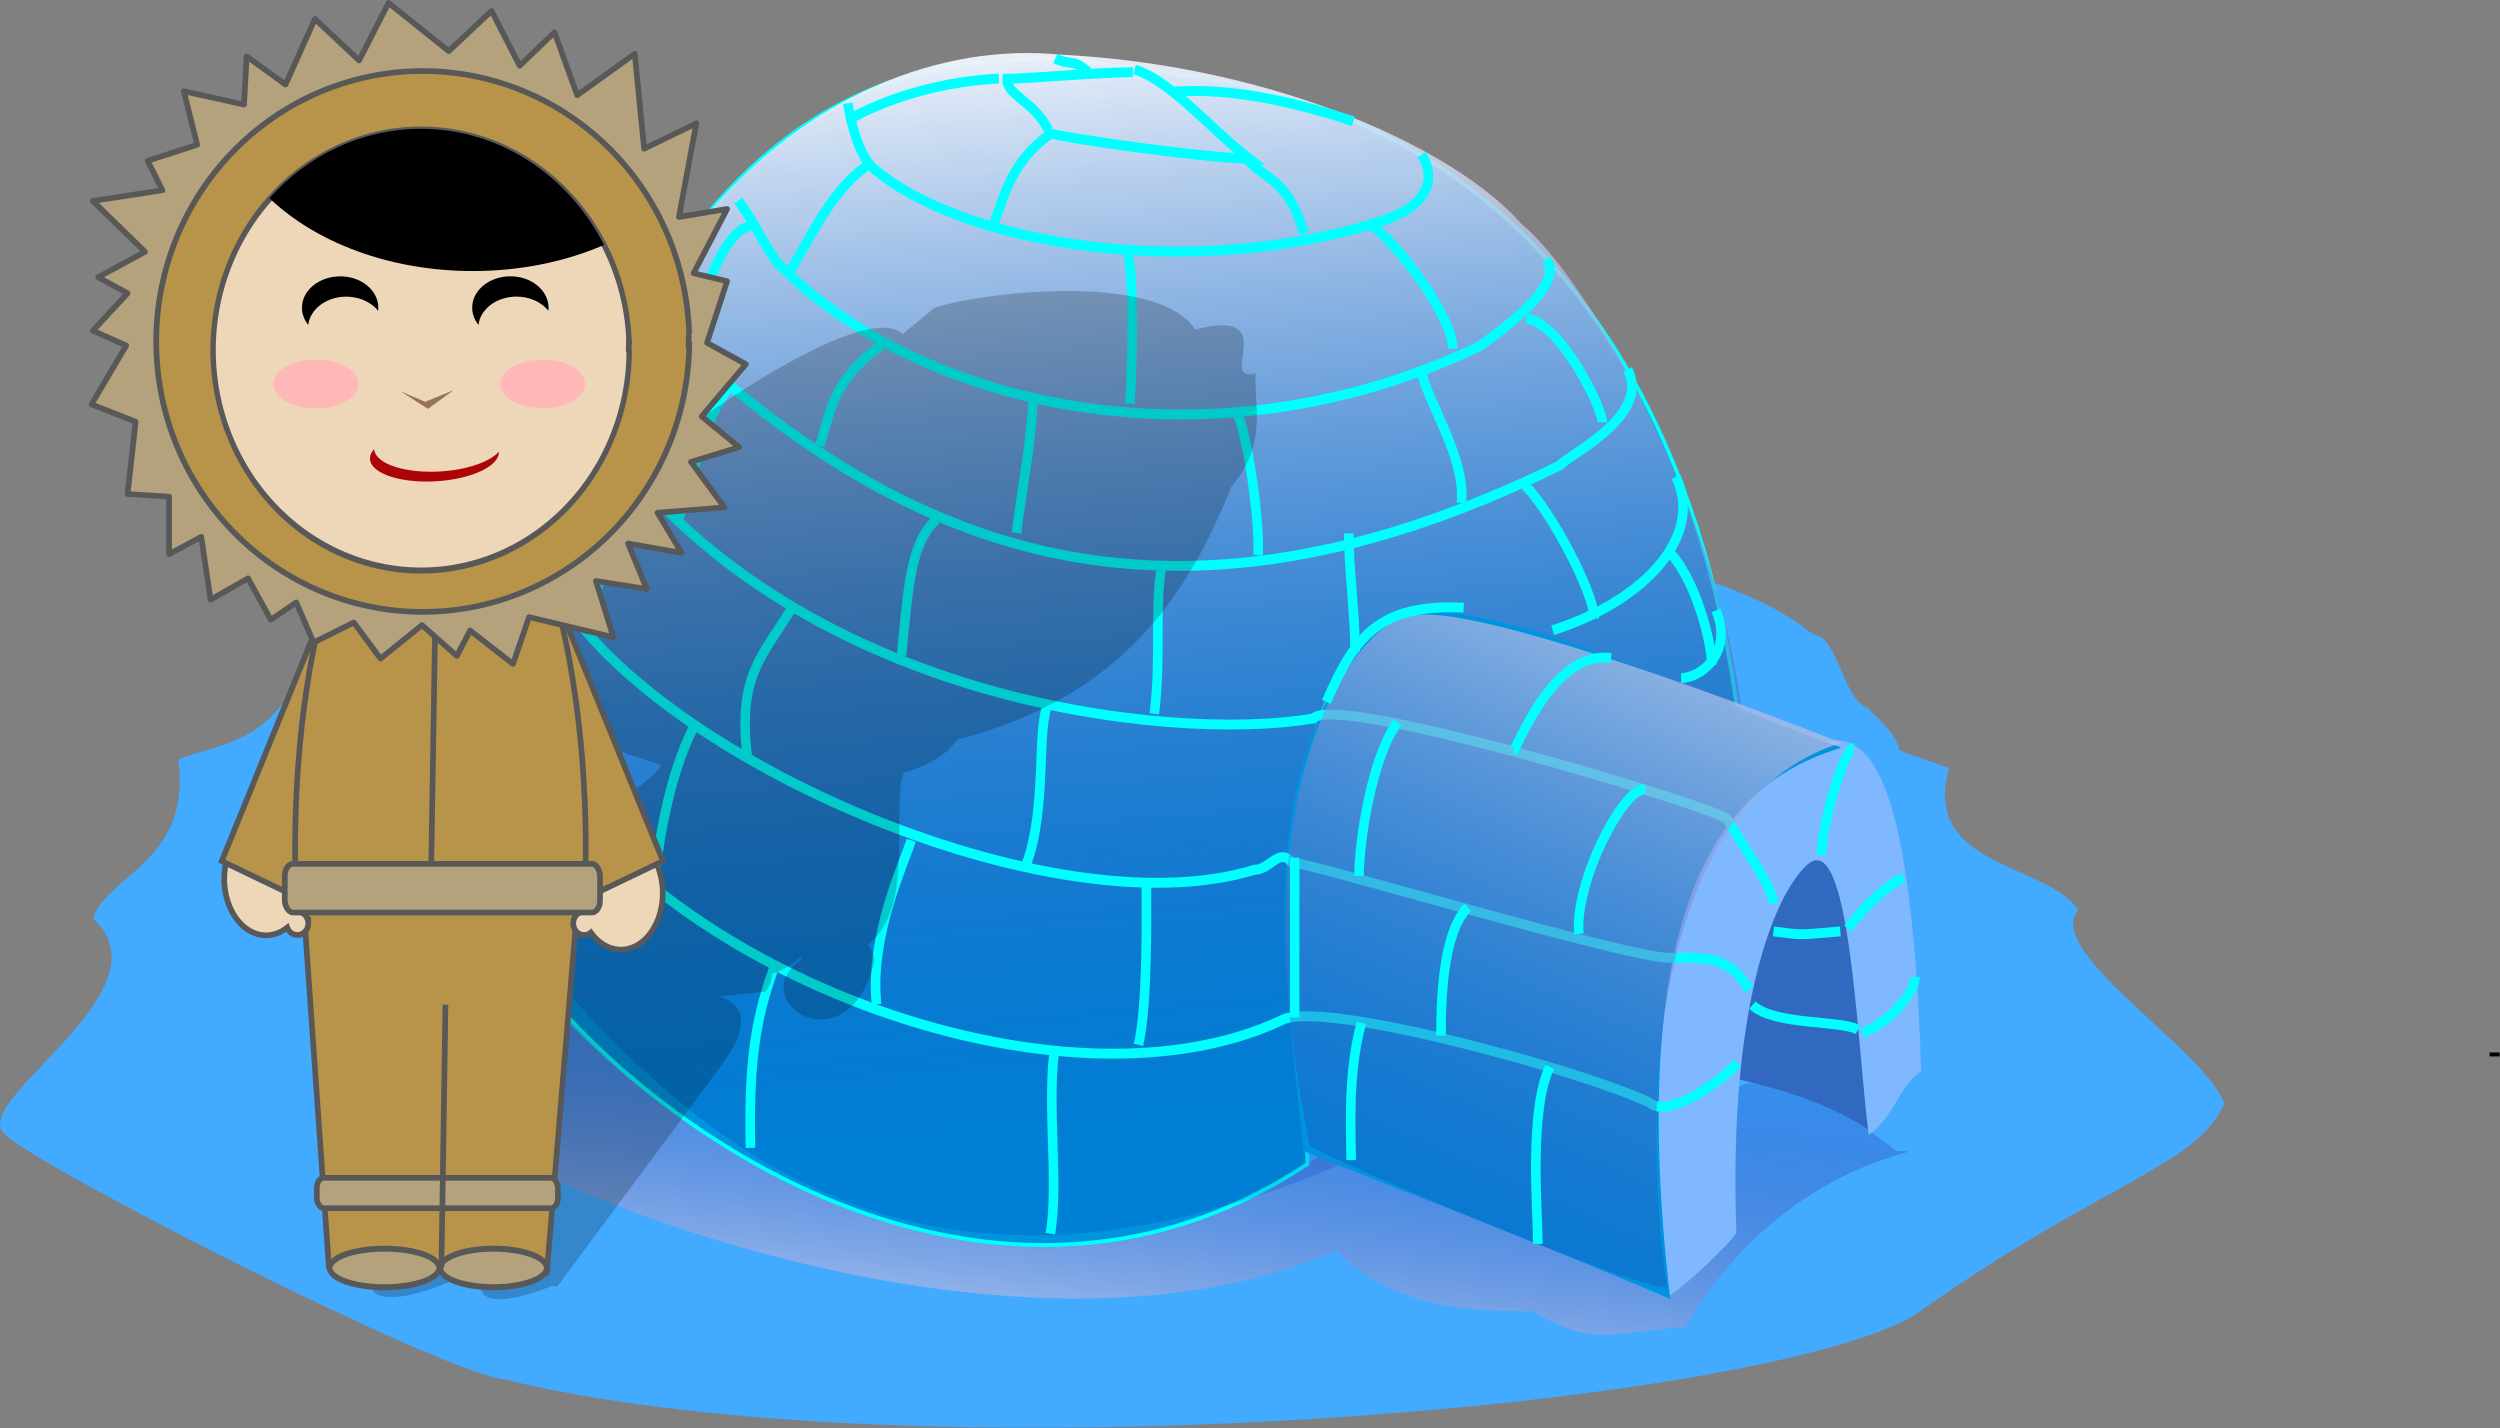
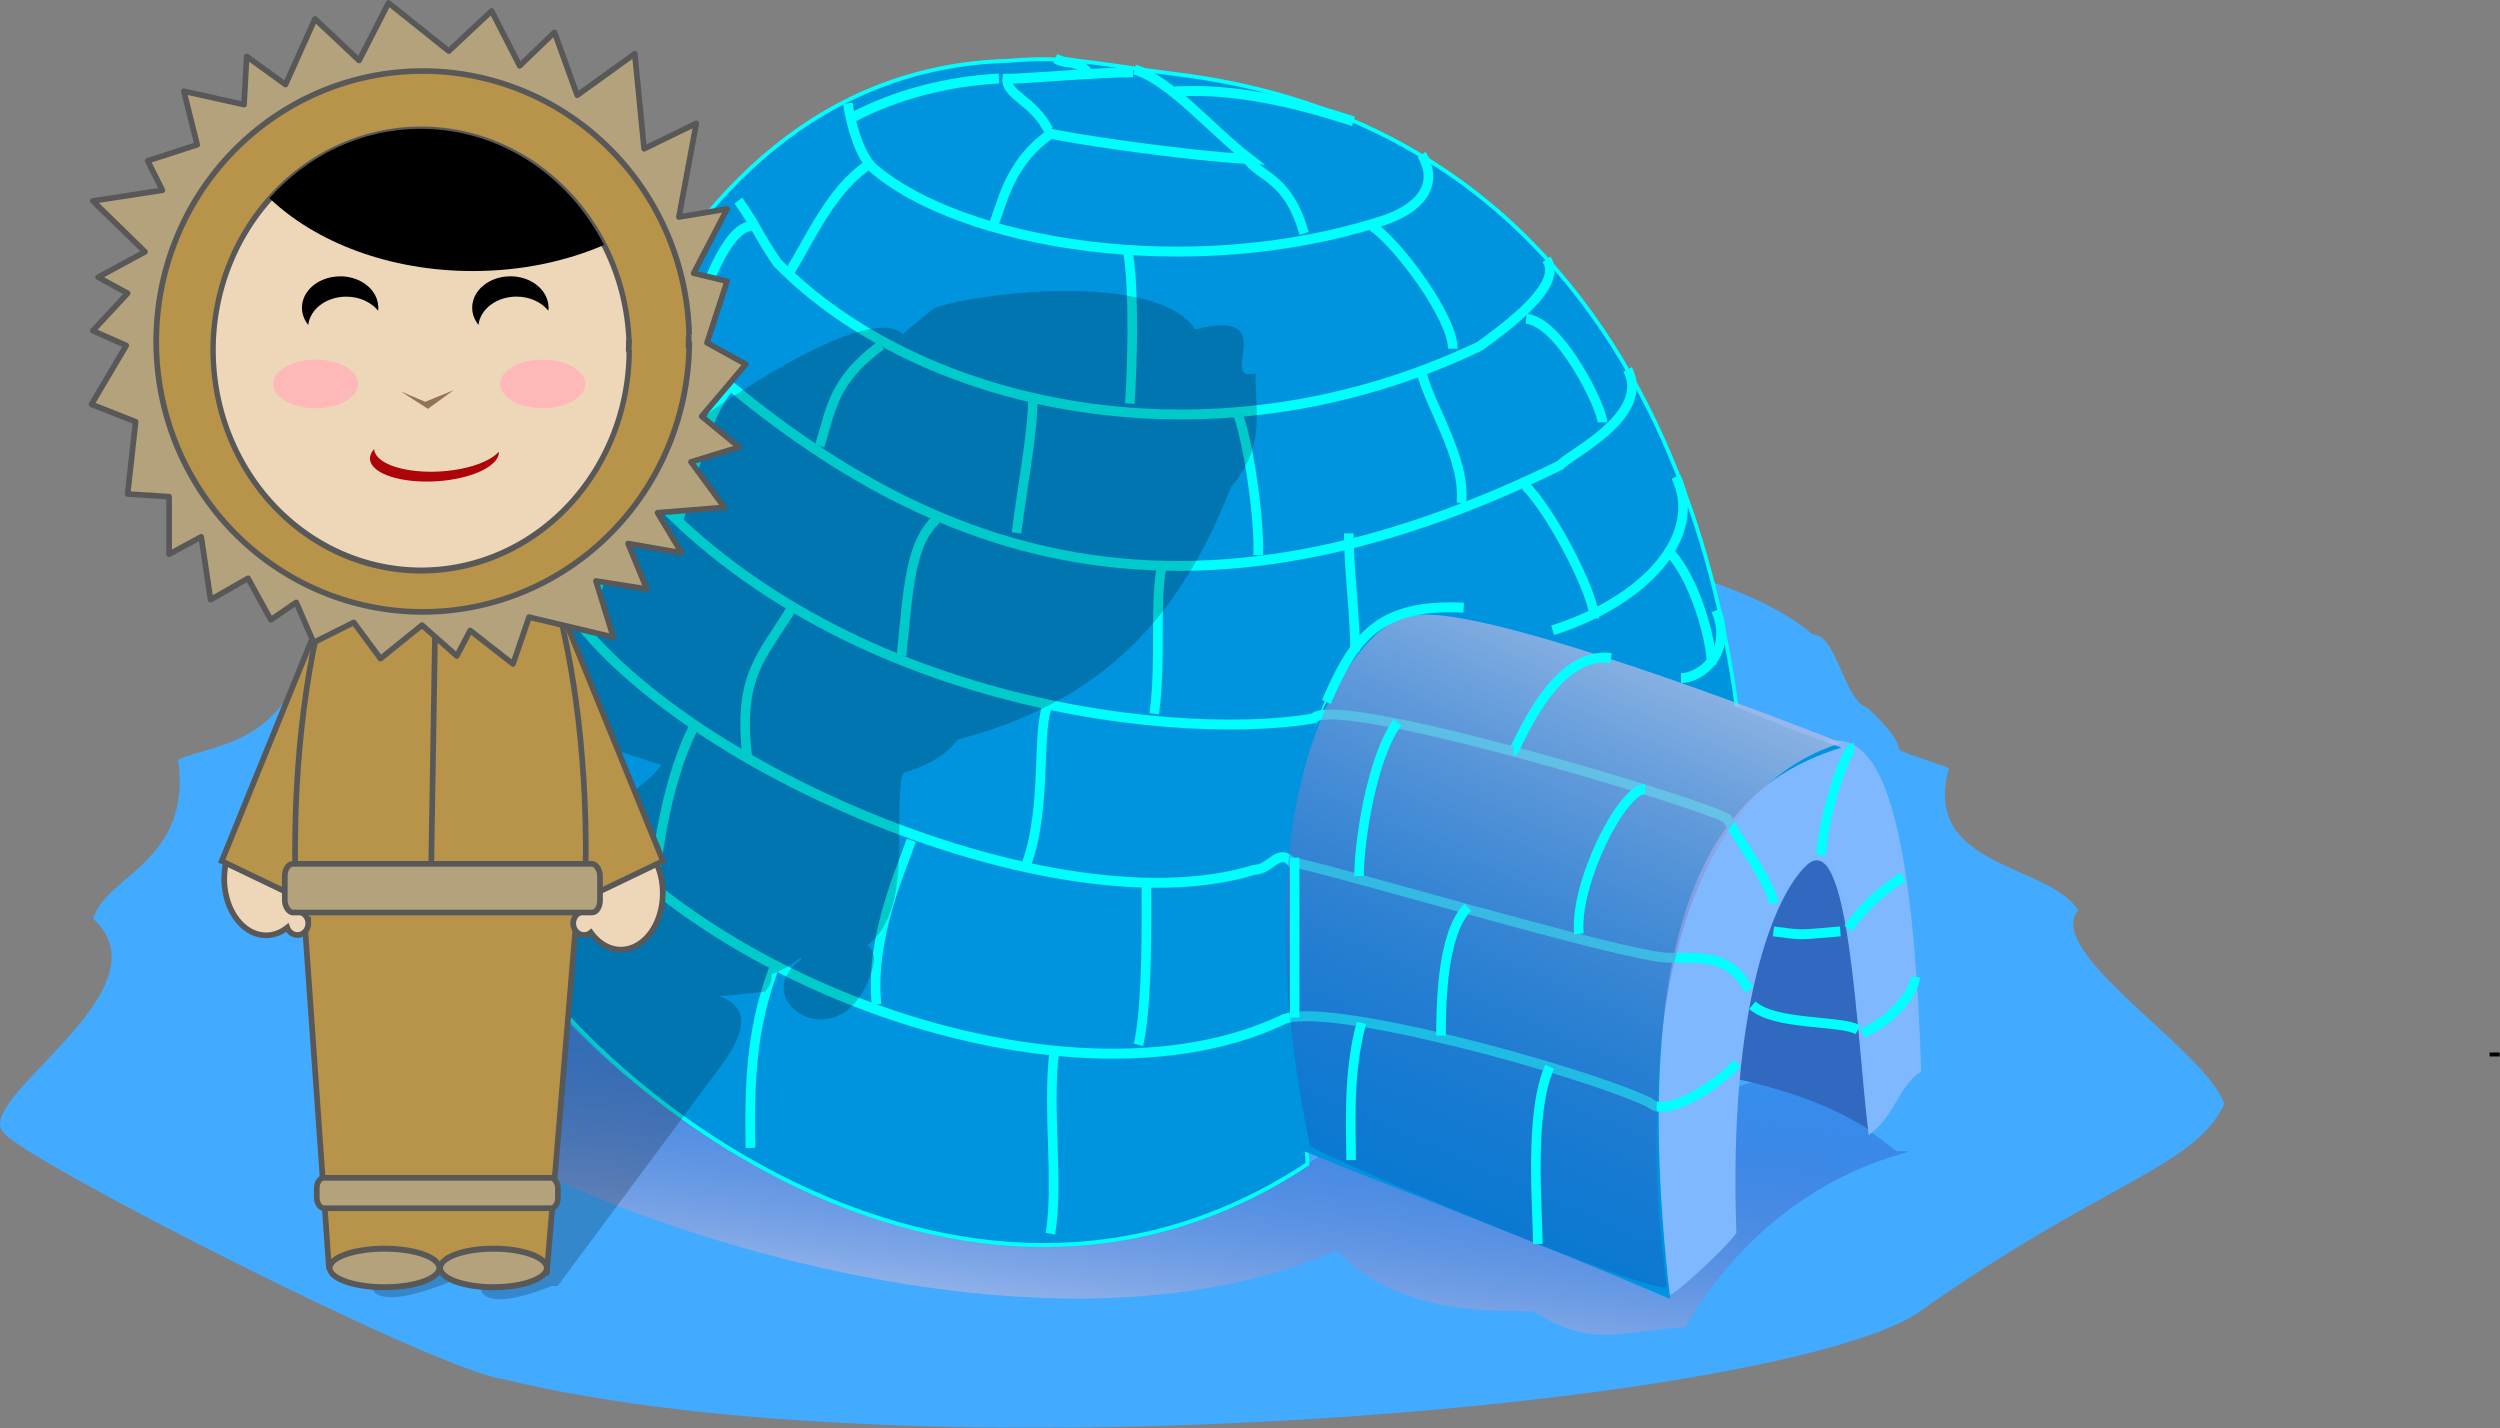
<svg xmlns="http://www.w3.org/2000/svg" xmlns:xlink="http://www.w3.org/1999/xlink" version="1.1" viewBox="0 0 881.27 503.47">
  <rect x="0" y="0" width="881.27" height="503.47" fill="#808080" stroke="none" />
  <defs>
    <linearGradient id="a">
      <stop stop-color="#0017a2" stop-opacity=".165" offset="0" />
      <stop stop-color="#fff" offset="1" />
    </linearGradient>
    <linearGradient id="d" x1="165.3" x2="138.25" y1="346.49" y2="47.619" gradientTransform="scale(1.05 .953)" gradientUnits="userSpaceOnUse" xlink:href="#a" />
    <linearGradient id="c" x1="248.28" x2="333.29" y1="336.28" y2="105.36" gradientTransform="scale(.925 1.081)" gradientUnits="userSpaceOnUse" xlink:href="#a" />
    <linearGradient id="b" x1="107.96" x2="22.311" y1="560.43" y2="760.16" gradientTransform="scale(1.917 .522)" gradientUnits="userSpaceOnUse" xlink:href="#a" />
  </defs>
  <g transform="translate(-215.69 -230)">
    <g transform="matrix(1.348 0 0 1.395 336.32 169.12)">
      <path d="m561.55 310.1h2.64" fill="none" stroke="#000" />
    </g>
    <path transform="matrix(1.348 0 0 1.395 336.32 169.12)" d="m-42.885 235.57c3.751 25.865-19.282 29.456-22.22 40.247 20.764 18.3-33.158 46.189-23.109 54.387 7.135 7.639 113.22 59.965 130.65 62.008 106.77 25.202 328.33 7.182 368.87-16.323 48.572-33.466 73.151-37.095 80.874-53.296-4.581-13.441-47.51-38.512-38.209-48.959-7.751-11.855-41.17-10.624-33.782-35.891-23.42-8.189-4.567-0.056-21.325-15.231-6.271-1.912-7.891-18.496-14.231-18.496-57.091-46.898-335.66-31.545-394.64 7.62-8.407 20.473-23.053 19.923-32.882 23.934z" fill="#42aaff" fill-rule="evenodd" />
    <path transform="matrix(1.348 0 0 1.395 336.32 169.12)" d="m37.561 275.82c-7.234 0-19.88 41.65-12.085 46.03-0.931 13.27 145.06 76.01 234.56 37.7 15.95 16.38 40.21 15.26 51.36 15.44 15.92 9.26 20.63 5.26 39.83 4.02 27.08-44.89 70.2-44.49 55.21-44.49-69.61-52.74-42.71 29.97-63.72 36.15-7.85-8.83-71.44-28.87-85.43-35.84-96.67 59.32-191.42-14.21-219.73-59.01z" fill="url(#b)" fill-rule="evenodd" />
    <path transform="matrix(1.348 0 0 1.395 336.32 169.12)" d="m354.95 314.21c1.72-3.87 8.98-60.06 13.81-60.06 36.66-8.47 31.3 69.51 31.3 75.6-18.86-12.95-50.57-15.54-45.11-15.54z" fill="#3069bf" fill-rule="evenodd" />
    <path transform="matrix(1.348 0 0 1.395 336.32 169.12)" d="m37.357 271.07c6.672-88.01 40.434-209.27 136.66-212.06 17.01-1.337 22.93 0.821 44.25 3.387 135.7 16.262 154.04 157.4 147.86 217.01-14.83 15.77-14.83 16.61-29.66 25.03-4.94-38.05-22.25-115.73-59.33-102.89-42.02 11.12-24.72 123.36-24.72 136.25-91.46 58.39-193.76-22.24-215.06-66.73z" fill="#0094de" fill-rule="evenodd" stroke="#0ff" stroke-width=".993" />
-     <path transform="matrix(1.348 0 0 1.395 336.32 169.12)" d="m90.776 103.33c-16.273 23.17-30.183 41.69-52.767 166.81 58.857 71.97 134.22 142.09 313.31 16.49 44.28-46.25-15.72-164.74-42.96-186.4-16.59-18.48-63.53-40.046-120.92-42.806-29.42-2.747-67.04 8.96-96.664 45.906z" fill="url(#d)" fill-rule="evenodd" />
    <path transform="matrix(1.348 0 0 1.395 336.32 169.12)" d="m364.58 355.2c-2.15-58.4 10.23-85.28 18.13-92.69 11.52-11.11 13.24 43.25 16.48 67.97 6.99-4.95 7.96-12.68 13.73-16.07-3.29-99.79-21.68-84.97-35.15-79.71-25.85 11.46-43.68 79.73-31.32 136.25 0 1.86 15.66-12.05 18.13-15.75z" fill="#7fb8ff" fill-rule="evenodd" />
    <path transform="matrix(1.348 0 0 1.395 336.32 169.12)" d="m251.42 334.5c20.93 8.34 56.31 21.03 95.86 37.38-13.7-113.76 22.5-132.54 44.77-139.34-34.11-11.12-94.5-41.4-118.93-33.06-36.21 36.15-26.64 87.75-21.7 135.02z" fill="#0093df" fill-rule="evenodd" />
    <path transform="matrix(1.348 0 0 1.395 336.32 169.12)" d="m45.694 224.51c25.723 60.69 138.98 104.56 199.96 76.95 10.02-5.53 79.01 12.82 96.2 20.78 4.43 4.31 18.61-5.11 22.91-9.92" fill="none" stroke="#0ff" stroke-width="2.5" />
    <path transform="matrix(1.348 0 0 1.395 336.32 169.12)" d="m53.126 187.22c18.678 43.49 129.63 92.78 185.38 76.22 4.23 0 6.43-5.75 9.89-1.86 4.57 0 87.44 24.1 98.69 24.1 8.14 0 15.86-0.89 20.77 8.11" fill="none" stroke="#0ff" stroke-width="2.5" />
    <path transform="matrix(1.348 0 0 1.395 336.32 169.12)" d="m67.117 152.21c49.713 68.78 149.13 79.2 186.84 72.99 5.53-6.56 100.79 21.1 108.15 25.26 3.62 6.14 12.15 17.45 12.15 21.52" fill="none" stroke="#0ff" stroke-width="2.5" />
    <path transform="matrix(1.348 0 0 1.395 336.32 169.12)" d="m81.949 124.41c58.701 53.6 127.32 88.65 236.57 36.78 2.63-2.96 23.78-12.45 17.64-24.2" fill="none" stroke="#0ff" stroke-width="2.5" />
    <path transform="matrix(1.348 0 0 1.395 336.32 169.12)" d="m316.55 202.91c24.55-7.59 39.58-24.07 32.22-38.81" fill="none" stroke="#0ff" stroke-width="2.5" />
    <path transform="matrix(1.348 0 0 1.395 336.32 169.12)" d="m103.6 94.312c5.45 7.598 4.8 8.108 10.15 15.698 36.39 36.04 112.5 53.93 183.7 21.12 8.15-5.71 21.99-15.74 17.48-21.95" fill="none" stroke="#0ff" stroke-width="2.5" />
    <path transform="matrix(1.348 0 0 1.395 336.32 169.12)" d="m132.23 69.741c0.57 4.143 2.73 12.938 6.63 16.39 23.05 19.179 82.63 28.939 132.96 13.374 10.13-3.111 15.15-9.231 10.47-16.825" fill="none" stroke="#0ff" stroke-width="2.5" />
    <path transform="matrix(1.348 0 0 1.395 336.32 169.12)" d="m54.968 294c-0.614-19.28 6.242-30.21 9.115-41.03" fill="none" stroke="#0ff" stroke-width="2.5" />
    <path transform="matrix(1.348 0 0 1.395 336.32 169.12)" d="m91.712 227.74c-5.676 11.05-8.853 26.36-10.08 39.58" fill="none" stroke="#0ff" stroke-width="2.5" />
    <path transform="matrix(1.348 0 0 1.395 336.32 169.12)" d="m113.14 287.5c-4.3 11.73-6.98 21.92-6.37 46.2" fill="none" stroke="#0ff" stroke-width="2.5" />
    <path transform="matrix(1.348 0 0 1.395 336.32 169.12)" d="m186.19 309.52c-1.84 14.09 1.21 33.45-1 45.87" fill="none" stroke="#0ff" stroke-width="2.5" />
    <path transform="matrix(1.348 0 0 1.395 336.32 169.12)" d="m214.24 187.14c-1.84 9.39-0.03 23.08-1.87 36.86" fill="none" stroke="#0ff" stroke-width="2.5" />
    <path transform="matrix(1.348 0 0 1.395 336.32 169.12)" d="m155.37 174.85c-6.77 6.22-7.27 16.68-9.11 34.46" fill="none" stroke="#0ff" stroke-width="2.5" />
    <path transform="matrix(1.348 0 0 1.395 336.32 169.12)" d="m100.76 142.04c-5.099 6.21-7.888 17.15-12.798 33.03" fill="none" stroke="#0ff" stroke-width="2.5" />
    <path transform="matrix(1.348 0 0 1.395 336.32 169.12)" d="m117.43 197.53c-7.56 11.97-13.99 16.75-11.53 37.08" fill="none" stroke="#0ff" stroke-width="2.5" />
    <path transform="matrix(1.348 0 0 1.395 336.32 169.12)" d="m79.881 168.86c-10.434 8.06-15.411 30.36-15.411 34.96" fill="none" stroke="#0ff" stroke-width="2.5" />
    <path transform="matrix(1.348 0 0 1.395 336.32 169.12)" d="m184.74 221.2c-3.35 6.21-0.26 26.06-5.79 40.74" fill="none" stroke="#0ff" stroke-width="2.5" />
    <path transform="matrix(1.348 0 0 1.395 336.32 169.12)" d="m148.78 255.98c-1.84 5.95-10.89 23.89-9.05 41.44" fill="none" stroke="#0ff" stroke-width="2.5" />
    <path transform="matrix(1.348 0 0 1.395 336.32 169.12)" d="m210.3 266.2c0 8.68 0.39 31-2.07 41.47" fill="none" stroke="#0ff" stroke-width="2.5" />
    <path transform="matrix(1.348 0 0 1.395 336.32 169.12)" d="m309.6 124.19c8.89 0.69 19.94 22.52 19.94 26.17" fill="none" stroke="#0ff" stroke-width="2.5" />
    <path transform="matrix(1.348 0 0 1.395 336.32 169.12)" d="m282.2 137.38c1.84 8.48 11.69 22 10.47 33.37" fill="none" stroke="#0ff" stroke-width="2.5" />
    <path transform="matrix(1.348 0 0 1.395 336.32 169.12)" d="m269.33 100.74c7.11 4.84 21.11 23.18 21.11 31.01" fill="none" stroke="#0ff" stroke-width="2.5" />
    <path transform="matrix(1.348 0 0 1.395 336.32 169.12)" d="m207.2 61.201c9.41 2.761 20.26 15.379 30.08 22.642-16.06-0.809-45.58-4.934-52.94-6.61" fill="none" stroke="#0ff" stroke-width="2.5" />
    <path transform="matrix(1.348 0 0 1.395 336.32 169.12)" d="m206.78 61.891c-8.33 0-28.78 1.675-32.89 1.675-0.46 3.968 7.1 5.669 10.78 12.938" fill="none" stroke="#0ff" stroke-width="2.5" />
    <path transform="matrix(1.348 0 0 1.395 336.32 169.12)" d="m171.73 63.49c-13.77 0.69-27.16 4.18-38.01 9.703" fill="none" stroke="#0ff" stroke-width="2.5" />
    <path transform="matrix(1.348 0 0 1.395 336.32 169.12)" d="m205.52 107.65c1.68 9.49 1.06 29.44 0.45 37.98" fill="none" stroke="#0ff" stroke-width="2.5" />
    <path transform="matrix(1.348 0 0 1.395 336.32 169.12)" d="m233.99 147.74c3.07 7.15 5.99 28.04 5.52 36.17" fill="none" stroke="#0ff" stroke-width="2.5" />
    <path transform="matrix(1.348 0 0 1.395 336.32 169.12)" d="m180.64 143.78c0 9.27-3.07 24.46-4.3 34.53" fill="none" stroke="#0ff" stroke-width="2.5" />
    <path transform="matrix(1.348 0 0 1.395 336.32 169.12)" d="m140.96 130.84c-12.61 8.97-13.03 16-16.09 25.48" fill="none" stroke="#0ff" stroke-width="2.5" />
    <path transform="matrix(1.348 0 0 1.395 336.32 169.12)" d="m136.98 85.697c-9.12 6.213-14.41 17.843-19.93 26.603" fill="none" stroke="#0ff" stroke-width="2.5" />
    <path transform="matrix(1.348 0 0 1.395 336.32 169.12)" d="m107.09 100.78c-7.463 0-15.025 22.55-16.253 30.57" fill="none" stroke="#0ff" stroke-width="2.5" />
    <path transform="matrix(1.348 0 0 1.395 336.32 169.12)" d="m386.83 259.73c0-7.83 6.03-27.12 8.47-27.12" fill="none" stroke="#0ff" stroke-width="2.5" />
    <path transform="matrix(1.348 0 0 1.395 336.32 169.12)" d="m393.84 278.27c3.69-5.35 10.28-10.91 14.42-12.98" fill="none" stroke="#0ff" stroke-width="2.5" />
    <path transform="matrix(1.348 0 0 1.395 336.32 169.12)" d="m397.53 304.69c8.42-3.45 13.79-10.9 13.79-14.14" fill="none" stroke="#0ff" stroke-width="2.5" />
    <path transform="matrix(1.348 0 0 1.395 336.32 169.12)" d="m185.85 77.068c-12.27 7.875-13.33 19.33-15.95 24.162" fill="none" stroke="#0ff" stroke-width="2.5" />
    <path transform="matrix(1.348 0 0 1.395 336.32 169.12)" d="m236.18 83.281c4.03 5.523 11.05 4.816 15.35 19.329" fill="none" stroke="#0ff" stroke-width="2.5" />
    <path transform="matrix(1.348 0 0 1.395 336.32 169.12)" d="m217.77 66.711c4.91 0 18.62-1.38 46.65 7.594" fill="none" stroke="#0ff" stroke-width="2.5" />
    <path transform="matrix(1.348 0 0 1.395 336.32 169.12)" d="m195.06 61.879c-4.3-3.769-4.1-1.38-8.59-3.451" fill="none" stroke="#0ff" stroke-width="2.5" />
    <path transform="matrix(1.348 0 0 1.395 336.32 169.12)" d="m396.38 303.86c-4.41-2.48-21.72-1.04-27.62-6.21" fill="none" stroke="#0ff" stroke-width="2.5" />
    <path transform="matrix(1.348 0 0 1.395 336.32 169.12)" d="m391.77 279c-11.04 0.87-9.27 1.04-17.49 0" fill="none" stroke="#0ff" stroke-width="2.5" />
    <path transform="matrix(1.348 0 0 1.395 336.32 169.12)" d="m253.06 333.2c-21.17-98.78 16.21-134.21 26.39-133.94 15.04-3.45 81.33 20.17 112.63 32.11-39.89 11.56-55.24 67.89-45.72 137.38-2.59 2.91-88.98-32.44-93.3-35.55z" fill="url(#c)" fill-rule="evenodd" />
    <path transform="matrix(1.348 0 0 1.395 336.32 169.12)" d="m350.12 214.98c5.17 0 13.73-6.39 9.15-17.11" fill="none" stroke="#0ff" stroke-width="2.5" />
    <path transform="matrix(1.348 0 0 1.395 336.32 169.12)" d="m266.53 302.11c-3.69 12.9-2.69 27.59-2.69 34.67" fill="none" stroke="#0ff" stroke-width="2.5" />
    <path transform="matrix(1.348 0 0 1.395 336.32 169.12)" d="m315.77 313.23c-5.52 11.43-3.1 36.71-3.1 44.75" fill="none" stroke="#0ff" stroke-width="2.5" />
    <path transform="matrix(1.348 0 0 1.395 336.32 169.12)" d="m294.35 272.92c-6.75 6.51-7.01 24.52-7.01 32.42" fill="none" stroke="#0ff" stroke-width="2.5" />
    <path transform="matrix(1.348 0 0 1.395 336.32 169.12)" d="m340.69 243.04c-6.08 0-18.52 23.97-17.29 36.57" fill="none" stroke="#0ff" stroke-width="2.5" />
    <path transform="matrix(1.348 0 0 1.395 336.32 169.12)" d="m275.96 226.18c-6.75 8.89-10.05 30.24-10.05 38.82" fill="none" stroke="#0ff" stroke-width="2.5" />
    <path transform="matrix(1.348 0 0 1.395 336.32 169.12)" d="m331.8 209.93c-15.35-2.11-24.77 23.41-25.53 23.41" fill="none" stroke="#0ff" stroke-width="2.5" />
    <path transform="matrix(1.348 0 0 1.395 336.32 169.12)" d="m263.23 178.42c0 9.33 1.65 20.52 1.65 29.84" fill="none" stroke="#0ff" stroke-width="2.5" />
    <path transform="matrix(1.348 0 0 1.395 336.32 169.12)" d="m309.37 166.35c6.76 6.43 18.06 27.25 18.06 33.55" fill="none" stroke="#0ff" stroke-width="2.5" />
    <path transform="matrix(1.348 0 0 1.395 336.32 169.12)" d="m346.81 182.92c6.76 6.43 11.31 22.42 11.31 28.72" fill="none" stroke="#0ff" stroke-width="2.5" />
    <path transform="matrix(1.348 0 0 1.395 336.32 169.12)" d="m249.07 300.75v-40.39" fill="none" stroke="#0ff" stroke-width="2.5" />
    <path transform="matrix(1.348 0 0 1.395 336.32 169.12)" d="m257.36 221.01c7.36-16.43 13.65-24.85 35.91-23.82" fill="none" stroke="#0ff" stroke-width="2.5" />
    <g transform="matrix(.989 .019 -.508 .797 580.05 -843.19)" opacity=".21">
      <path d="m718.57 1767.3c30.183 7.8 97.643-22.024 93.914 30.542-2.733 32.795-5.466 65.59-8.199 98.385-25.595-0.595-51.191-1.19-76.786-1.786-2.976-42.38-5.952-84.761-8.929-127.14z" />
      <path d="m705.07 1737.4c-45.761 14.111 33.939 67.353 13.205 10.604-2.057-5.437-6.861-10.77-13.205-10.604zm125.05 5.049c-46.044 14.792 30.363 64.924 13.037 9.767-2.27-5.126-7.089-9.719-13.037-9.767z" />
      <path d="m807.87 1659.1c3.334 27.769 59.224 91.583 11.177 94.838-21.969-24.118-32.422-67.212-11.177-94.838z" />
      <path d="m727.08 1659.1c-3.334 27.769-59.224 91.583-11.177 94.838 21.969-24.118 32.422-67.212 11.177-94.838z" />
      <path d="m766.8 1601.7c-49.435 21.39-41.742 85.954-53.049 129.43-0.332 41.048 45.017 23.324 70.935 26.915 52.196 15.453 28.782-44.266 28.434-76.489-4.223-30.938-16.114-65.399-46.321-79.856z" />
      <path d="m763.56 1752.3c0.477-29.281 0.954-58.563 1.431-87.844" />
      <path d="m712.18 1477.3c-25.139-17.686-65.523 61.181-57.475 48.85-13.123 50.147 0.548 122.62 60.485 138.72 30.808 11.077 105.5 18.845 107.29-10.859 47.92-19.791 48.914-64.163 39.641-112.64 3.018-18.616-8.503-33.003-16.894-49.828-11.562 4.798-5.027-29.248-31.142-18.7-26.542-25.404-85.7-14.139-96.72-7.105l-2.594 5.778-2.594 5.778z" fill-rule="evenodd" />
      <path d="m854.25 1568.5c5.87 77.5-104.12 128.74-158.05 70.64-50.858-46.275-32.71-147.12 37.95-162.52 56.602-16.418 122.71 28.437 120.07 89.471" />
      <path d="m833.21 1570.6c8.057 75.543-113.12 109.8-139.33 34.135-31.628-59.903 35.703-139.46 98.237-103.56 24.805 12.512 42.311 39.326 41.068 67.46" />
      <path d="m731.45 1544.9c-42.893 20.204 39.383 9.013 0 0z" />
      <path d="m791.46 1544.9c-43.114 20.369 39.542 8.883 0 0z" />
      <path d="m752.86 1585.5c17.891-4.252 11.747 10.877 0 0z" />
-       <path d="m743.42 1605.8c3.726 26.345 55.374-2.399 13.897 8.452l-8.052-2.491-5.845-5.961z" />
+       <path d="m743.42 1605.8c3.726 26.345 55.374-2.399 13.897 8.452l-8.052-2.491-5.845-5.961" />
      <path d="m759.89 1492.9c-47.663-12.829-55.235 59.356-2.052 49.329 31.599 13.48 90.427-17.078 35.896-40.506-10.287-5.726-22.029-9.011-33.845-8.823z" />
      <path d="m737.86 1583.1c-29.657 34.263-36.475-35.285-5e-3 -0.217" />
      <path d="m817.86 1583.1c-29.657 34.263-36.475-35.285-5e-3 -0.217" />
      <path d="m714.79 1752c27.125 6.762 98.79-15.006 96.624 13.8-23.885 4.051-96.033 15.365-96.624-13.8z" />
      <path d="m725.71 1862.7c25.128-4.373 109.5 4.021 39.968 11.986-13.167 0.514-33.893 3.749-39.968-11.986z" />
      <path d="m766.43 1894.5c-37.79 28.22-38.635-30.24-6e-3 -0.172" />
      <path d="m804.65 1894.5c-36.794 28.102-37.629-30.131-6e-3 -0.172" />
      <path d="m767.14 1894.5c0.476-30.952 0.952-61.905 1.429-92.857" />
      <path d="m854.32 1566.1c-0.026 1.004-0.085 3.33-0.089 3.489" fill-rule="evenodd" />
      <path d="m833.25 1567.6c-0.026 1.004-0.085 3.33-0.089 3.489" fill-rule="evenodd" />
    </g>
    <g transform="translate(-395.85 -1217.5)">
      <path transform="translate(-162.86,15.219)" d="m881.43 1752.1 96.429 0.357-10.714 128.57-76.786-1.786-8.929-127.14z" fill="#b8934a" stroke="#585858" stroke-linecap="round" stroke-linejoin="round" stroke-width="2" />
      <path transform="translate(666.43 1473.1)" d="m38.645 264.31a14.763 19.898 0 0 0-14.48 20.146 14.763 19.898 0 0 0 14.855 19.645 14.763 19.898 0 0 0 7.346-2.738 3.833 4.107 0 0 0 3.602 2.635 3.833 4.107 0 0 0 3.811-4.107l-2e-3 -0.104a3.833 4.107 0 0 0-2.928-3.881 14.763 19.898 0 0 0 2.84-11.701l-0.004-0.504a14.763 19.898 0 0 0-15.039-19.391zm125.05 5.049a14.763 19.898 0 0 0-14.482 20.146 14.763 19.898 0 0 0 0.869 6.406 3.833 4.107 0 0 0-2.902 4.031 3.833 4.107 0 0 0 3.857 4.055 3.833 4.107 0 0 0 2.353-0.883 14.763 19.898 0 0 0 10.678 6.037 14.763 19.898 0 0 0 14.67-19.898l-4e-3 -0.504a14.763 19.898 0 0 0-15.039-19.391z" fill="#eed7b9" stroke="#585858" stroke-width="2" />
      <path d="m807.87 1659.1 37.376 91.924-25.254 12.122-28.284-69.7 16.162-34.345z" fill="#b8934a" stroke="#585858" stroke-width="2" />
      <path transform="translate(-162.86,15.219)" d="m889.94 1643.9-37.376 91.924 25.254 12.122 28.284-69.7-16.162-34.345z" fill="#b8934a" stroke="#585858" stroke-width="2" />
      <path transform="translate(-162.86,15.219)" d="m929.66 1586.5c-28.298 1e-4 -51.25 65.243-51.25 145.72 0 3.576 0.067 7.113 0.156 10.625h102.16c0.089-3.512 0.156-7.049 0.156-10.625v-3.688c-0.703-79.014-23.426-142.03-51.219-142.03z" fill="#b8934a" stroke="#585858" stroke-width="2" />
      <path d="m763.56 1752.3 1.431-87.844" fill="none" stroke="#585858" stroke-width="2" />
      <path d="m712.18 1477.3-13.679-9.906-0.943 16.981-21.226-4.717 4.717 18.868-17.453 5.66 5.189 10.377-24.528 3.774 18.396 17.925-16.509 8.962 10.377 5.66-12.264 13.208 11.792 5.189-12.264 20.755 15.566 6.132-2.83 25.472 14.623 0.943v20.283l11.321-6.132 3.302 22.17 13.208-7.547 8.019 14.623 8.962-6.132 6.132 14.151 14.151-7.075 9.434 12.736 14.623-11.792 12.264 10.849 4.717-8.962 15.094 11.792 5.66-16.51 29.717 7.075-6.132-19.811 17.925 2.83-6.604-16.038 18.868 3.302-8.491-14.151 23.585-1.887-11.792-16.038 16.981-5.189-13.208-10.849 15.566-18.396-13.679-7.547 7.075-21.698-11.792-2.83 11.792-22.642-16.981 2.83 6.132-33.019-18.396 8.962-3.302-33.491-20.283 14.623-8.019-22.17-12.264 11.792-9.906-19.34-15.094 14.151-21.226-16.981-10.377 20.283-15.566-14.623z" fill="#b4a27c" fill-rule="evenodd" stroke="#585858" stroke-linecap="round" stroke-linejoin="round" stroke-width="2" />
      <path transform="matrix(1.096,0,0,1.085,-261.12,-145.67)" d="m1017.9 1579.3a85.714 87.857 0 0 1-85.172 87.855 85.714 87.857 0 0 1-86.25-86.744 85.714 87.857 0 0 1 84.081-88.953 85.714 87.857 0 0 1 87.314 85.618" fill="#b8934a" stroke="#585858" stroke-width="1.834" />
      <path transform="matrix(.744 0 0 .837 350.8 209.01)" d="m648.57 1627.1a98.571 92.857 0 0 1-97.948 92.855 98.571 92.857 0 0 1-99.187-91.68 98.571 92.857 0 0 1 96.693-94.015 98.571 92.857 0 0 1 100.41 90.491" fill="#eed7b9" stroke="#585858" stroke-width="2.535" />
      <path transform="translate(-162.86,15.219)" d="m894.31 1529.7c-7.432 0-13.469 4.96-13.469 11.062 0 2.237 0.827 4.323 2.219 6.063 0.654-5.602 6.413-9.969 13.406-9.969 4.688 0 8.808 1.972 11.219 4.969 0.041-0.352 0.094-0.702 0.094-1.063l-0.03-0.3c-0.185-5.992-6.138-10.781-13.438-10.781z" stroke-width="2" />
      <path d="m791.46 1544.9c-7.432 0-13.469 4.96-13.469 11.062 0 2.237 0.827 4.323 2.219 6.063 0.654-5.602 6.413-9.969 13.406-9.969 4.688 0 8.808 1.972 11.219 4.969 0.041-0.352 0.094-0.702 0.094-1.063l-0.031-0.281c-0.185-5.992-6.138-10.781-13.438-10.781z" stroke-width="2" />
      <path d="m752.86 1585.5 8.571 3.633 10-4.087-9.048 6.584-9.524-6.13z" fill="#957357" stroke-width="2" />
      <path d="m743.42 1605.8c-1.826 2.052-2.022 4.291-0.147 6.331 4.209 4.578 17.197 6.434 29.014 4.157 9.437-1.819 15.294-5.724 15.116-9.557-2.273 2.553-7.105 4.831-13.656 6.093-11.817 2.277-24.788 0.402-28.997-4.176-0.848-0.922-1.286-1.882-1.33-2.848z" fill="#ad0409" stroke-width="2" />
      <path transform="translate(-162.86,15.219)" d="m922.75 1477.7c-21.036 0-40.005 9.398-53.375 24.437 16.355 15.607 42.368 25.688 71.688 25.688 16.917 0 32.749-3.347 46.25-9.188-12.392-24.398-36.678-40.937-64.562-40.937z" stroke-width="2" />
      <path transform="matrix(1,0,0,1.846,-167.14,-1318.7)" d="m905 1571.8a15 4.643 0 0 1-14.905 4.643 15 4.643 0 0 1-15.094-4.584 15 4.643 0 0 1 14.714-4.701 15 4.643 0 0 1 15.28 4.525" fill="#ffb8b8" stroke-width="1.472" />
      <path transform="matrix(1,0,0,1.846,-87.143,-1318.7)" d="m905 1571.8a15 4.643 0 0 1-14.905 4.643 15 4.643 0 0 1-15.094-4.584 15 4.643 0 0 1 14.714-4.701 15 4.643 0 0 1 15.28 4.525" fill="#ffb8b8" stroke-width="1.472" />
      <rect x="711.93" y="1752" width="111.12" height="17.173" rx="2.857" ry="4.286" fill="#b4a27c" stroke="#585858" stroke-width="2" />
      <rect x="723.21" y="1862.7" width="85" height="10.714" rx="2.5" ry="3.571" fill="#b4a27c" stroke="#585858" stroke-width="2" />
      <path transform="matrix(.923 0 0 1 -90.385 17.362)" d="m928.21 1877.1a20.893 6.786 0 0 1-20.761 6.786 20.893 6.786 0 0 1-21.023-6.7 20.893 6.786 0 0 1 20.495-6.87 20.893 6.786 0 0 1 21.283 6.613" fill="#b4a27c" stroke="#585858" stroke-linecap="round" stroke-linejoin="round" stroke-width="2.082" />
      <path transform="matrix(.897 0 0 1 -28.37 17.362)" d="m928.21 1877.1a20.893 6.786 0 0 1-20.761 6.786 20.893 6.786 0 0 1-21.023-6.7 20.893 6.786 0 0 1 20.495-6.87 20.893 6.786 0 0 1 21.283 6.613" fill="#b4a27c" stroke="#585858" stroke-linecap="round" stroke-linejoin="round" stroke-width="2.111" />
-       <path transform="translate(-162.86,15.219)" d="m930 1879.3 1.429-92.857" fill="none" stroke="#585858" stroke-width="2" />
      <path d="m854.32 1566.1-0.089 3.489" fill="none" stroke="#585858" stroke-linecap="round" stroke-linejoin="round" stroke-width="2" />
      <path d="m833.25 1567.6-0.089 3.489" fill="none" stroke="#585858" stroke-linecap="round" stroke-linejoin="round" stroke-width="2" />
    </g>
  </g>
</svg>